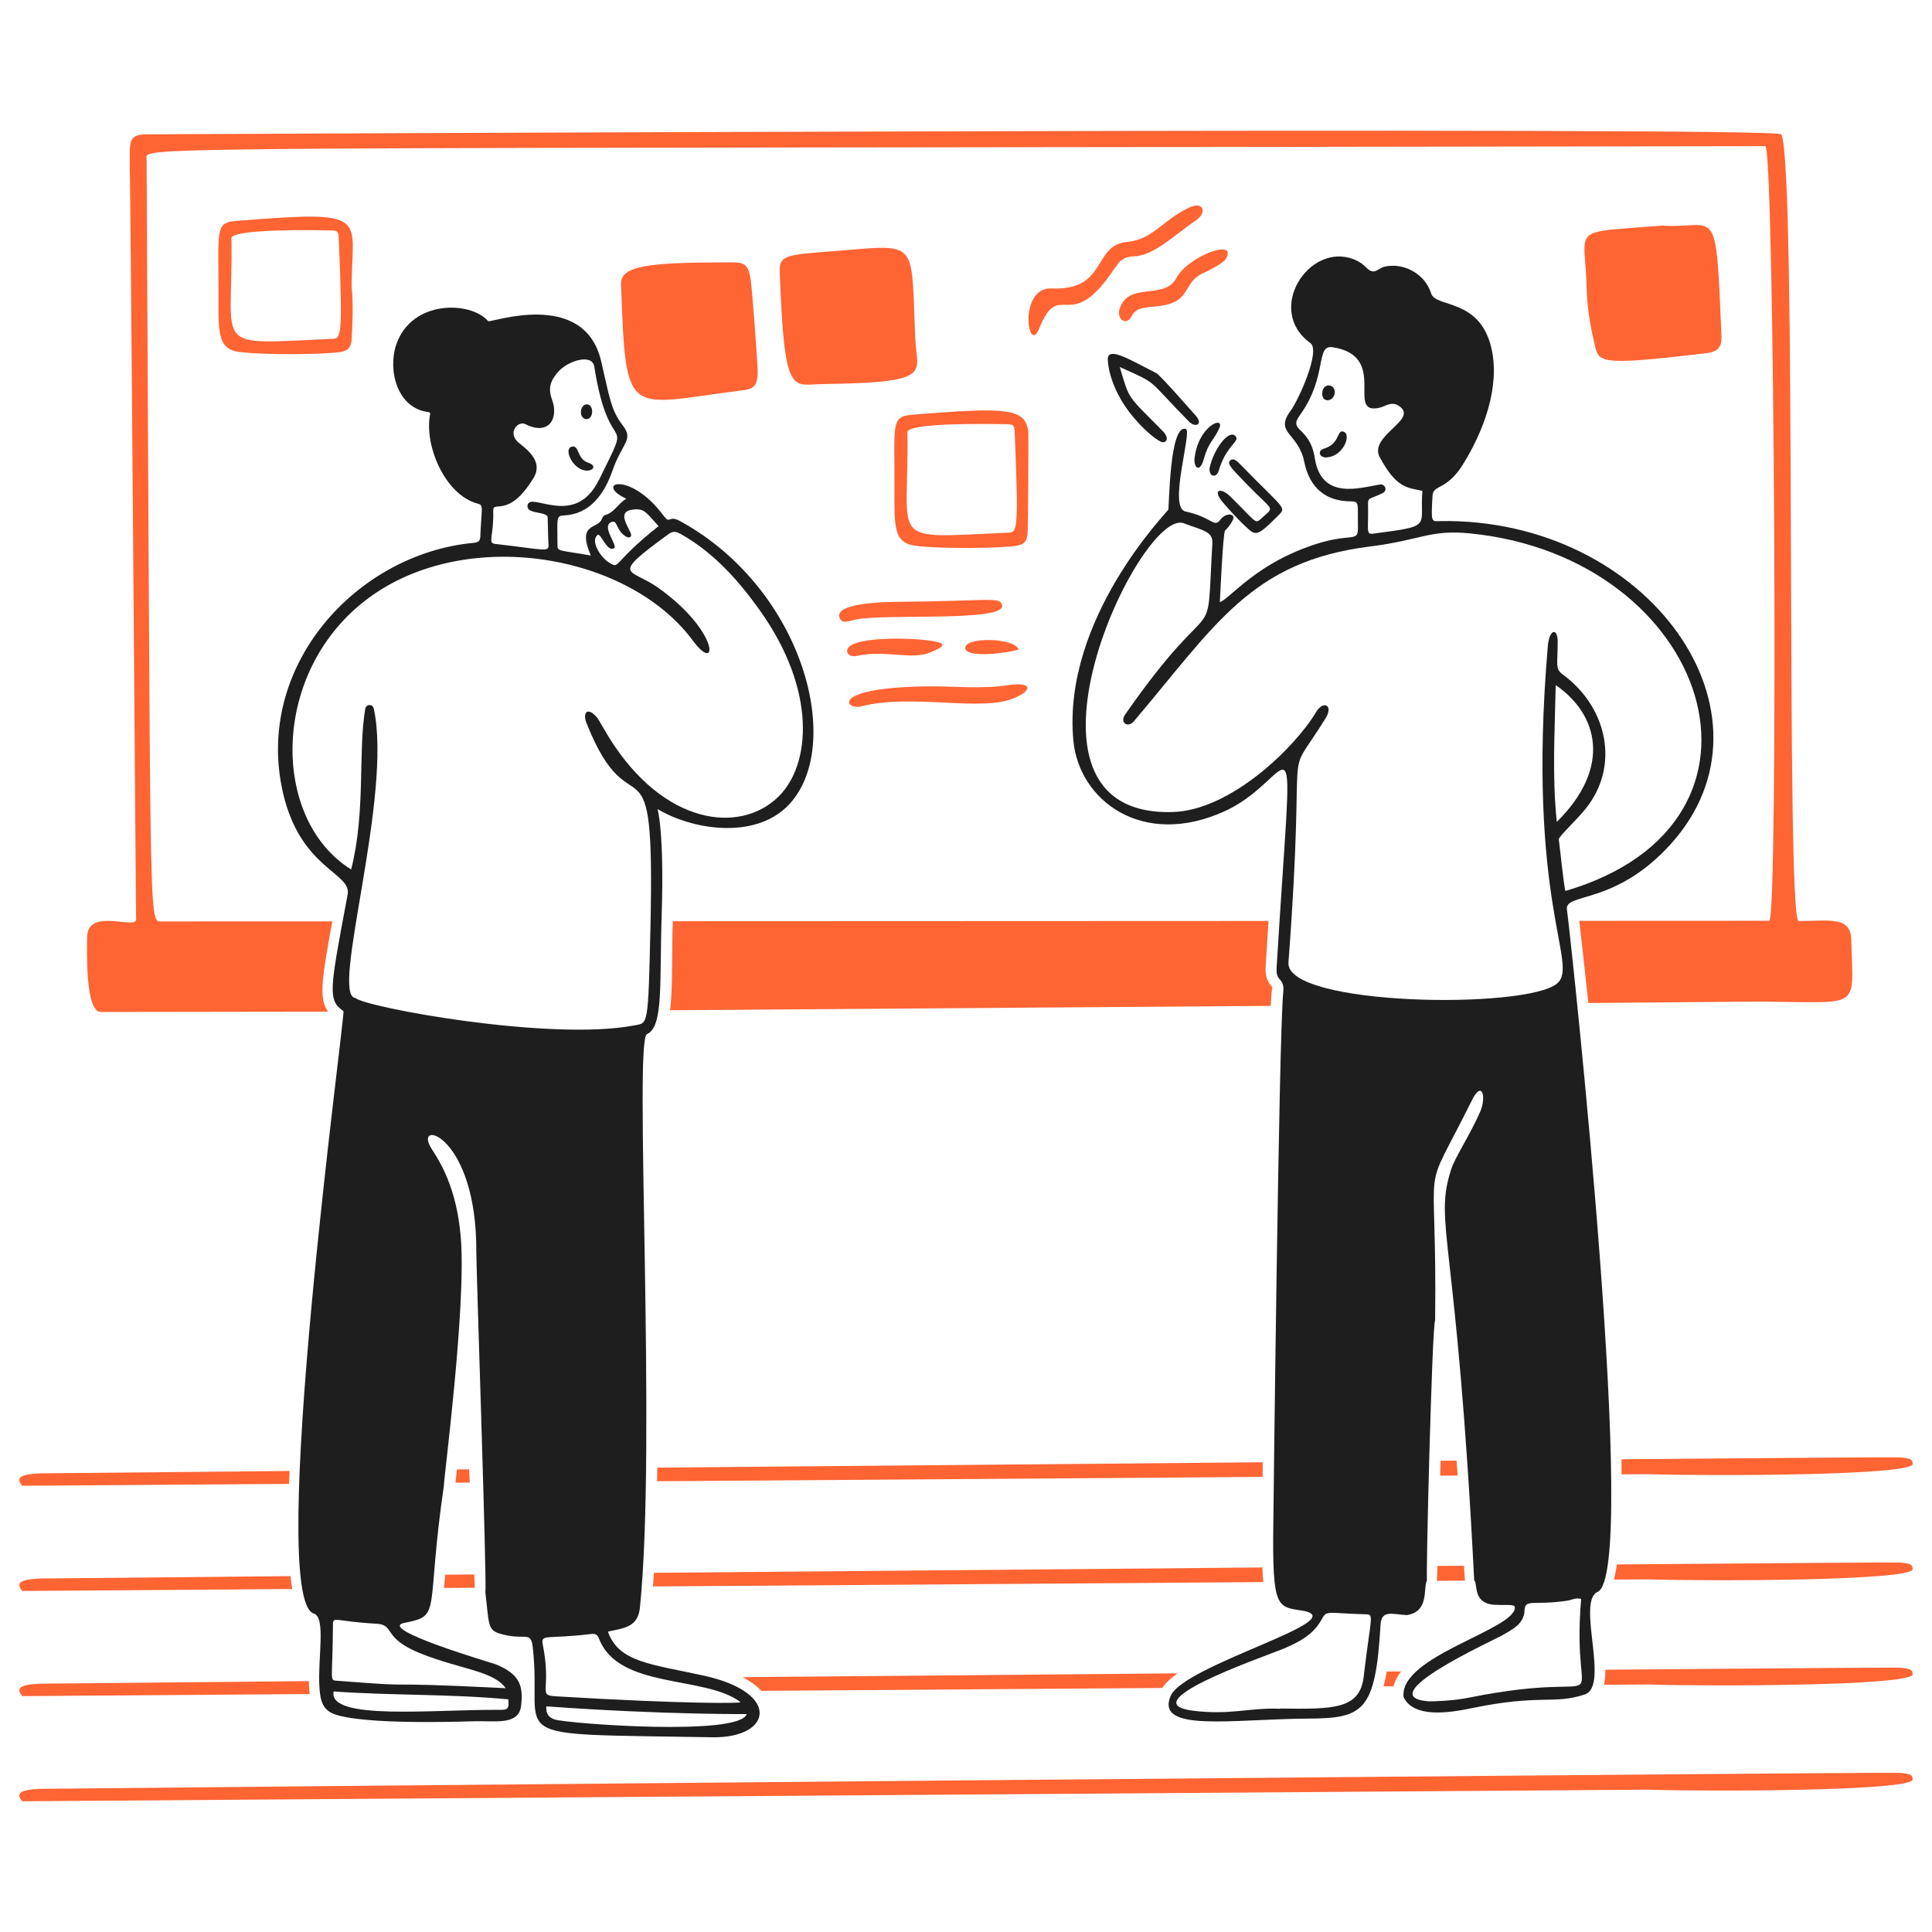
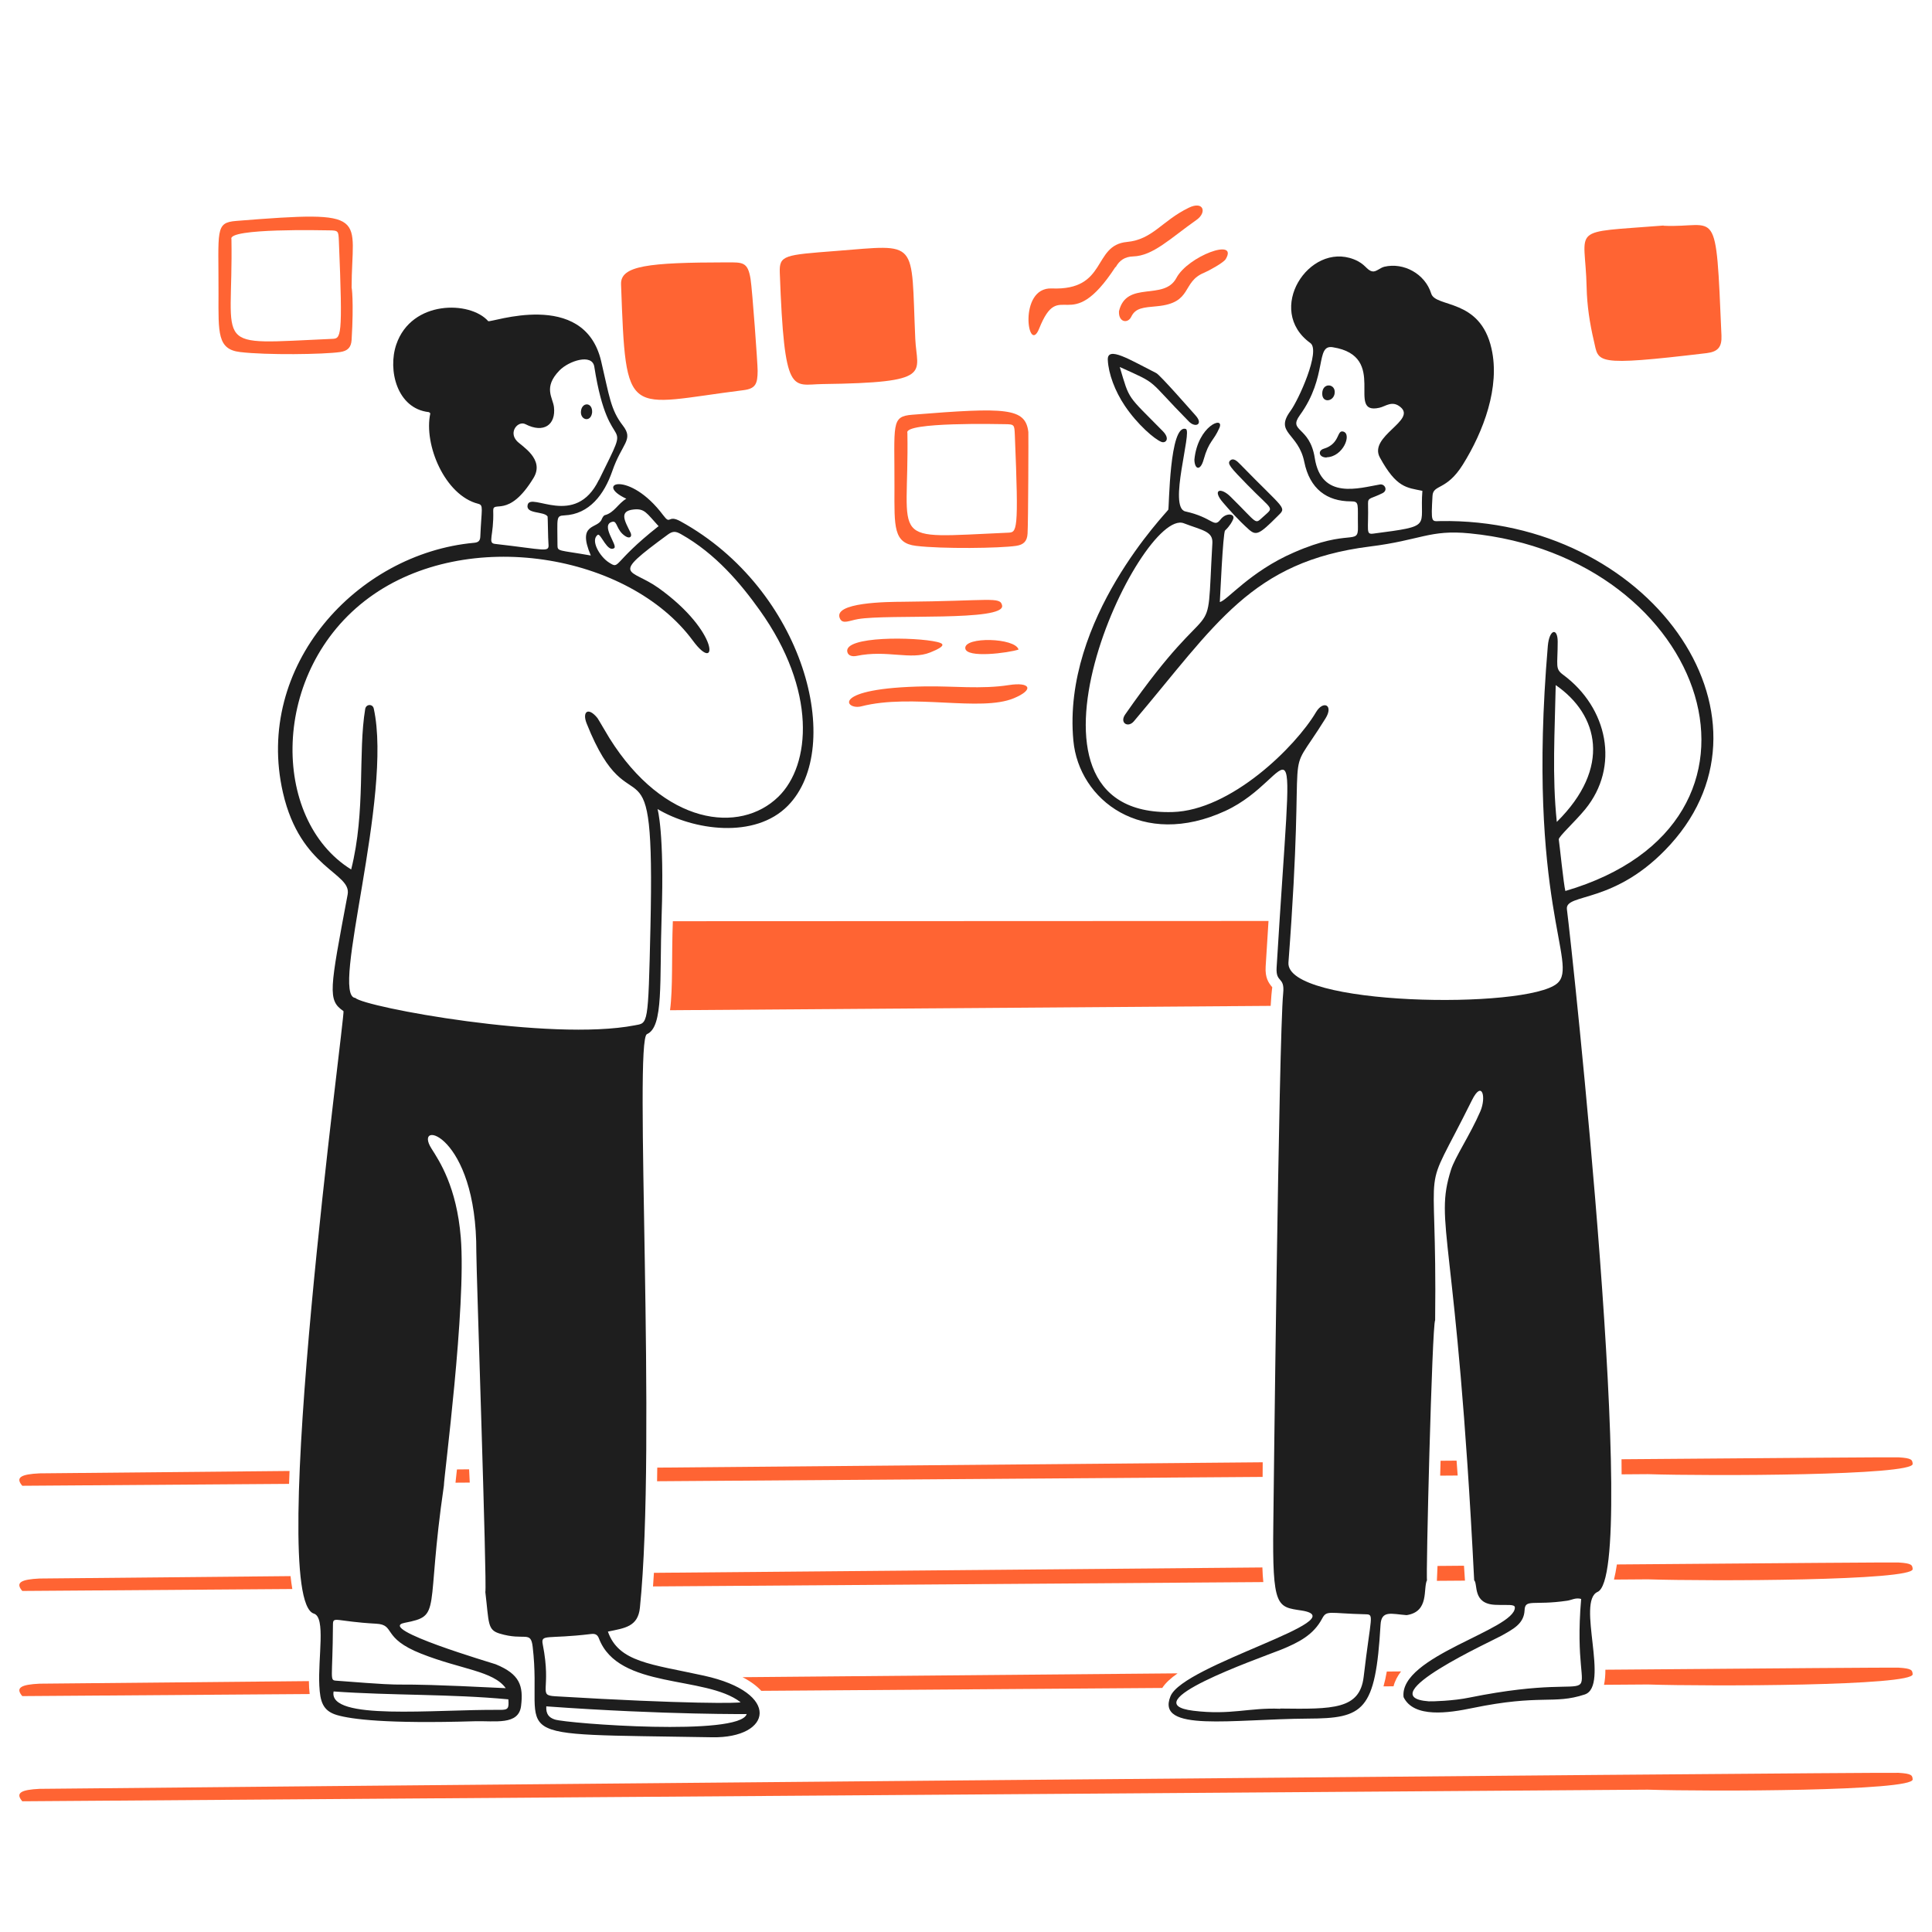
<svg xmlns="http://www.w3.org/2000/svg" fill="none" viewBox="0 0 400 400" height="400" width="400">
  <desc>Discussion White Board Streamline Illustration: https://streamlinehq.com</desc>
  <g id="discussion-white-board--user-discussion-white-board">
    <g id="floor">
      <path id="vector" fill="#ff6433" d="M298.255 302.435L298.172 305.518L301.796 305.491L301.568 302.408L298.255 302.435Z" stroke-width="1" />
      <path id="vector_2" fill="#ff6433" d="M94.604 304.231C94.467 305.41 94.363 306.365 94.307 306.974L97.257 306.953L97.125 304.208L94.604 304.231Z" stroke-width="1" />
      <path id="vector_3" fill="#ff6433" d="M136.08 303.858C136.07 304.805 136.057 305.746 136.041 306.676L261.411 305.779L261.43 302.75L136.078 303.856L136.08 303.858Z" stroke-width="1" />
      <path id="vector_4" fill="#ff6433" d="M59.949 304.548C28.802 304.834 8.492 305.027 8.187 305.041C4.43 305.223 3.102 305.862 4.614 307.614L59.846 307.221C59.877 306.355 59.908 305.464 59.949 304.548Z" stroke-width="1" />
      <path id="vector_5" fill="#ff6433" d="M393.055 301.725C392.27 301.679 369.644 301.845 335.717 302.122C335.729 303.183 335.735 304.227 335.737 305.248L341.163 305.209C353.918 305.617 396.225 305.526 395.999 303.075C395.925 302.284 395.896 301.888 393.057 301.725H393.055Z" stroke-width="1" />
      <path id="vector_6" fill="#ff6433" d="M297.623 324.212C297.578 325.401 297.534 326.439 297.491 327.295L303.306 327.253L303.103 324.166L297.624 324.212Z" stroke-width="1" />
      <path id="vector_7" fill="#ff6433" d="M135.388 325.635C135.33 326.599 135.268 327.539 135.199 328.455L261.556 327.552C261.459 326.636 261.399 325.629 261.364 324.525L135.386 325.637L135.388 325.635Z" stroke-width="1" />
-       <path id="vector_8" fill="#ff6433" d="M92.182 326.027C92.093 327.03 92.012 327.939 91.929 328.766L98.318 328.72L98.181 325.973L92.182 326.027Z" stroke-width="1" />
      <path id="vector_9" fill="#ff6433" d="M60.154 326.319C28.891 326.607 8.492 326.8 8.185 326.816C4.428 326.998 3.1 327.634 4.612 329.389L60.521 328.989C60.382 328.179 60.26 327.293 60.154 326.319Z" stroke-width="1" />
      <path id="vector_10" fill="#ff6433" d="M393.055 323.497C392.264 323.452 369.219 323.622 334.76 323.903C334.586 325.064 334.385 326.11 334.157 327.034L341.161 326.984C353.916 327.392 396.223 327.301 395.997 324.85C395.922 324.059 395.893 323.663 393.055 323.499V323.497Z" stroke-width="1" />
      <path id="vector_11" fill="#ff6433" d="M8.187 370.362C4.43 370.544 3.102 371.18 4.614 372.935L341.161 370.53C353.916 370.938 396.223 370.847 395.997 368.396C395.925 367.604 395.896 367.209 393.055 367.045C389.797 366.857 9.515 370.298 8.187 370.362Z" stroke-width="1" />
      <path id="vector_12" fill="#ff6433" d="M243.811 346.449L153.734 347.244C155.493 348.15 156.736 349.119 157.612 350.068L240.631 349.474C241.292 348.444 242.396 347.439 243.811 346.449Z" stroke-width="1" />
      <path id="vector_13" fill="#ff6433" d="M290.072 346.049L287.122 346.074C286.926 347.197 286.7 348.218 286.437 349.144L288.519 349.13C288.79 348.042 289.331 347.017 290.072 346.047V346.049Z" stroke-width="1" />
      <path id="vector_14" fill="#ff6433" d="M63.952 348.057C30.553 348.363 8.504 348.572 8.187 348.587C4.43 348.769 3.102 349.405 4.614 351.16L64.113 350.733C64.012 349.917 63.962 349.026 63.952 348.057Z" stroke-width="1" />
      <path id="vector_15" fill="#ff6433" d="M393.055 345.27C392.245 345.225 368.152 345.401 332.379 345.695C332.379 346.818 332.298 347.872 332.093 348.819L341.161 348.755C353.916 349.163 396.223 349.072 395.997 346.621C395.922 345.83 395.893 345.434 393.055 345.27Z" stroke-width="1" />
    </g>
    <g id="board">
      <path id="vector_16" fill="#ff6433" d="M263.077 208.257C263.301 204.532 263.437 204.492 263.402 204.391C262.632 203.484 261.9 202.439 262.041 200.123C262.246 196.757 262.443 193.61 262.632 190.679L139.303 190.728C139.026 198.149 139.334 204.561 138.721 209.156L263.079 208.255L263.077 208.257Z" stroke-width="1" />
-       <path id="vector_17" fill="#ff6433" d="M383.285 194.586C383.167 189.624 378.858 190.701 372.391 190.683C369.621 190.674 372.09 34.496 368.805 27.811C367.98 26.135 30.669 27.807 30.215 27.811C26.173 27.857 26.992 29.99 26.855 34.438C27.037 35.12 28.127 189.411 28.17 190.092C28.852 192.908 18.16 187.596 18.048 193.995C17.992 197.219 17.686 209.52 20.864 209.52L67.927 209.454C65.949 206.792 66.634 202.56 68.801 190.757C46.89 190.766 33.159 190.772 33.211 190.772C30.76 190.772 31.214 190.643 30.352 32.895C30.337 30.171 21.634 30.829 365.492 30.262C367.398 30.26 368.216 190.637 366.308 190.637L326.976 190.654C327.353 193.929 328.031 199.927 328.849 207.664L360.953 207.389C385.875 207.206 383.656 210.171 383.288 194.588L383.285 194.586Z" stroke-width="1" />
      <path id="vector_18" fill="#ff6433" d="M161.447 56.408C161.317 52.822 162.446 52.784 173.067 51.96C190.408 50.611 188.581 49.372 189.499 70.163C189.814 77.29 193.499 79.218 170.297 79.515C163.962 79.595 162.392 82.396 161.445 56.41L161.447 56.408Z" stroke-width="1" />
      <path id="vector_19" fill="#ff6433" d="M344.428 46.739C355.64 47.284 355.217 41.558 356.412 69.481C356.514 71.841 355.685 72.831 353.326 73.113C329.711 75.928 331.043 75.019 329.993 70.571C329.135 66.938 328.574 63.217 328.495 59.494C328.226 46.648 324.455 48.282 344.428 46.694V46.739Z" stroke-width="1" />
      <path id="vector_20" fill="#ff6433" d="M156.862 76.784C156.846 79.458 156.456 80.467 153.912 80.784C129.591 83.817 129.608 87.368 128.582 58.86C128.444 55.003 134.211 54.344 150.417 54.321C153.798 54.317 154.828 54.195 155.402 57.802C155.75 59.993 156.871 75.377 156.862 76.784Z" stroke-width="1" />
      <path id="vector_21" fill="#ff6433" d="M212.743 110.517C212.649 112.06 211.924 112.785 210.383 113.013C207.023 113.511 195.082 113.674 189.638 113.013C184.96 112.446 185.167 109.11 185.19 100.983C185.227 87.729 184.417 86.223 188.867 85.867C208.338 84.307 212.322 84.398 212.91 89.461C212.943 89.739 212.894 108.054 212.745 110.515L212.742 110.517ZM187.866 89.637C188.274 112.879 183.238 111.404 208.612 110.291C210.563 110.206 210.953 110.471 210.109 90.045C210.02 87.911 210.018 87.843 208.021 87.82C207.114 87.81 187.05 87.323 187.866 89.637Z" stroke-width="1" />
      <path id="vector_22" fill="#ff6433" d="M72.794 70.389C72.7 71.932 71.975 72.657 70.434 72.885C67.074 73.382 55.133 73.546 49.689 72.885C45.011 72.318 45.218 68.982 45.241 60.855C45.278 47.601 44.468 46.095 48.918 45.739C77.239 43.47 72.796 44.694 72.796 59.629C72.796 59.175 73.285 62.376 72.796 70.387L72.794 70.389ZM47.917 49.509C48.326 72.751 43.289 71.276 68.663 70.163C70.614 70.078 71.004 70.343 70.161 49.917C70.071 47.783 70.069 47.715 68.072 47.692C67.165 47.682 47.101 47.195 47.917 49.509Z" stroke-width="1" />
      <path id="vector_23" fill="#ff6433" d="M230.946 55.272C221.369 69.979 219.473 57.228 215.15 68.027C212.84 73.795 210.702 59.432 217.737 59.72C229.359 60.195 226.134 50.771 233.308 50.097C238.663 49.594 240.523 45.735 246.108 43.017C249.193 41.515 249.926 43.976 247.743 45.513C242.307 49.341 238.756 52.969 234.58 53.093C232.899 53.143 231.764 53.909 230.994 55.318L230.946 55.272Z" stroke-width="1" />
      <path id="vector_24" fill="#ff6433" d="M209.902 144.564C203.016 147.433 188.84 143.534 178.335 146.24C174.977 147.106 171.617 142.426 191.589 142.109C197.355 142.018 203.163 142.73 208.883 141.837C213.287 141.15 214.218 142.765 209.902 144.564Z" stroke-width="1" />
      <path id="vector_25" fill="#ff6433" d="M186.822 124.59C205.024 124.438 207.101 123.456 207.476 125.36C208.137 128.722 183.914 127.105 177.653 128.176C175.837 128.486 174.515 129.267 173.931 128.13C172.141 124.643 184.098 124.612 186.822 124.59Z" stroke-width="1" />
      <path id="vector_26" fill="#ff6433" d="M231.671 64.443C233.214 57.953 241 62.388 243.564 57.542C245.949 53.037 256.444 49.138 253.777 53.639C253.322 54.41 250.142 56.123 249.33 56.455C244.579 58.384 247.014 62.705 239.57 63.401C236.709 63.668 235.104 63.732 234.213 65.58C233.509 67.043 231.58 66.761 231.671 64.491V64.443Z" stroke-width="1" />
      <path id="vector_27" fill="#ff6433" d="M192.59 135.082C188.513 136.723 183.64 134.485 177.336 135.801C176.516 135.973 175.625 135.797 175.43 134.984C174.624 131.637 189.584 131.862 194.029 132.911C195.432 133.242 195.966 133.725 192.59 135.082Z" stroke-width="1" />
      <path id="vector_28" fill="#ff6433" d="M210.882 134.485C208.84 135.167 200.021 136.348 199.851 134.214C199.656 131.763 210.201 132.035 210.882 134.485Z" stroke-width="1" />
    </g>
    <g id="person 1">
      <path id="vector_29" fill="#1e1e1e" d="M136.136 167.504S137.569 172.258 136.981 189.685C136.521 203.301 137.432 212.601 133.94 214.107C131.213 215.282 135.974 298.77 132.487 332.857C132.083 336.808 129.355 337.079 125.86 337.804C128.085 344.16 134.801 344.526 145.742 346.928C161.9 350.474 159.769 359.896 147.467 359.683C102.076 358.902 112.571 360.59 110.29 340.98C109.884 337.485 108.655 339.797 103.435 338.21C100.893 337.437 101.255 336.076 100.485 329.631C100.847 328.134 98.604 262.67 98.618 259.221C98.734 234.602 85.352 231.519 89.331 237.796C90.995 240.419 94.539 245.737 95.399 256.186C96.576 270.484 91.859 306.164 91.904 307.571C88.045 334.036 91.591 334.469 83.779 335.987C77.61 337.187 102.165 344.381 102.617 344.566C107.626 346.615 108.386 349.016 107.883 353.19C107.39 357.275 102.482 356.239 98.214 356.368C79.957 356.913 72.719 355.947 69.76 355.083C66.781 354.211 66.282 352.206 66.116 349.038C65.808 343.203 67.492 334.856 64.987 334.081C54.99 330.986 71.573 209.653 71.115 209.34C67.786 207.072 68.256 205.019 71.977 185.191C72.829 180.65 62.224 179.969 58.586 164.129C52.56 137.89 73.866 114.588 98.169 112.38C99.033 112.301 99.403 111.972 99.441 111.108C99.685 105.253 100.172 104.599 98.987 104.298C92.113 102.56 87.684 92.043 89.091 85.596C89.091 85.55 88.909 85.368 88.774 85.324C82.192 84.597 80.233 76.607 82.056 71.297C85.221 62.078 97.353 62.259 101.075 66.485C101.479 66.943 120.895 59.679 124.454 74.746C126.169 82.012 126.411 84.821 128.947 88.092C131.267 91.083 128.771 91.726 126.768 97.534C125.092 102.392 122.001 106.463 116.872 106.703C115.055 106.788 115.419 107.157 115.419 112.831C115.419 114.238 115.602 113.83 122.32 115.011C119.37 108.11 123.818 109.608 124.59 107.476C124.727 107.159 124.953 106.749 125.226 106.66C127.178 106.161 127.996 104.209 129.674 103.256C122.819 100.078 130.26 97.267 137.3 106.66C138.932 108.839 138.162 106.434 140.886 107.932C166.529 122.029 175.031 154.697 163.123 166.814C156.291 173.766 143.535 171.918 136.136 167.504ZM131.398 212.29C134.17 211.756 134.199 212.653 134.667 191.999C135.636 149.147 130.909 173.539 121.458 149.783C120.501 147.378 121.75 146.272 123.683 148.648C123.867 148.874 125.552 151.822 126.179 152.824C137.472 170.862 153.183 172.737 161.155 164.954C167.914 158.351 169.114 142.903 157.32 126.376C153.376 120.847 148.207 114.657 141.012 110.6C139.974 110.016 139.347 109.888 138.3 110.654C126.034 119.645 130.447 117.509 136.395 121.775C149.056 130.857 148.692 139.752 143.475 132.669C130.211 114.654 96.675 108.885 76.429 123.726C55.868 138.799 56.003 169.665 72.706 180.014C75.748 167.939 74.099 155.855 75.611 146.785C75.785 145.739 77.162 145.694 77.382 146.694C81.374 164.869 68.259 206.206 73.568 206.614C75.466 208.511 113.915 215.665 131.4 212.288L131.398 212.29ZM123.998 99.397C131.398 84.326 126.219 96.161 123.045 75.929C122.604 73.114 117.75 74.72 115.827 76.702C112.407 80.226 114.47 82.331 114.692 84.282C115.111 87.957 112.56 89.77 108.79 87.823C107.292 87.05 105.225 89.393 107.019 91.317C107.982 92.351 112.834 95.042 110.468 98.943C105.26 107.53 102.041 103.437 102.115 105.753C102.285 110.925 100.889 112.427 102.478 112.608C113.008 113.799 113.729 114.47 113.555 112.608C113.462 111.609 113.418 106.979 113.373 106.933C112.645 105.798 108.79 106.48 109.242 104.528C109.882 101.761 119.092 109.43 123.994 99.353V99.399L123.998 99.397ZM153.322 352.419C146.013 346.791 128.033 349.844 123.998 339.211C123.687 338.39 123.18 338.204 122.363 338.303C113.182 339.426 111.927 338.212 112.376 340.483C114.255 349.967 111.241 350.971 114.964 351.195C142.379 352.84 153.322 352.643 153.322 352.422V352.419ZM104.705 349.515C102.117 345.929 95.532 345.664 87.229 342.389S81.962 336.393 77.877 336.17C69.479 335.71 68.946 334.535 68.934 336.352C68.866 347.883 68.161 347.856 69.661 347.972C90.069 349.556 74.382 348.017 104.659 349.515H104.705ZM113.103 353.283C113.012 354.872 113.644 355.608 114.874 356.008C117.456 356.844 153.187 359.548 154.594 354.872C155.766 354.872 138.023 355.088 113.103 353.283ZM69.071 350.197C67.89 356.324 89.905 353.874 103.524 354.01C105.25 354.027 105.384 353.693 105.25 351.831C93.22 350.696 81.146 351.06 69.071 350.197ZM136.388 108.976C133.846 106.206 133.484 105.251 131.213 105.481C128.081 105.796 129.343 107.847 130.532 110.248C130.938 111.066 130.43 111.626 129.488 111.019C127.559 109.78 127.853 107.793 126.809 108.023C124.174 108.605 127.938 112.918 127.172 113.469C125.8 114.456 124.447 110.565 123.814 110.7C122.133 111.744 124.135 115.234 126.084 116.465C128.448 117.957 126.583 116.647 136.297 108.976H136.388Z" stroke-width="1" />
-       <path id="vector_30" fill="#1e1e1e" d="M121.684 97.445C118.688 97.537 116.6 92.998 118.326 92.498C120.051 91.999 119.27 95.02 121.912 95.856C123.088 96.229 123.318 97.218 121.684 97.445Z" stroke-width="1" />
      <path id="vector_31" fill="#1e1e1e" d="M122.591 85.415C122.32 87.504 120.172 87.004 120.275 85.233C120.395 83.188 122.726 83.191 122.591 85.415Z" stroke-width="1" />
    </g>
    <g id="group">
      <path id="vector_32" fill="#1e1e1e" d="M258.544 109.61C260.088 110.971 260.724 110.654 264.49 106.886C266.487 104.934 266.131 105.744 256.819 96.173C256.125 95.461 255.366 94.721 254.685 95.355C254.003 95.991 254.821 96.853 258.271 100.393C263.719 105.976 263.854 104.841 261.449 107.066C259.723 108.609 260.541 108.518 254.776 102.844C252.733 100.801 250.871 101.346 253.233 104.07C254.478 105.523 256.363 107.656 258.544 109.608V109.61Z" stroke-width="1" />
      <path id="vector_33" fill="#1e1e1e" d="M298.127 107.886C296.358 107.93 296.267 108.294 296.584 102.666C296.72 100.215 299.442 101.667 302.848 96.219C307.161 89.318 310.611 80.106 308.796 72.161C306.436 61.674 297.22 63.763 296.312 60.767C295.04 56.682 290.592 54.277 286.598 55.229C285.691 55.455 284.873 56.365 284.102 56.182C282.876 55.911 282.741 54.639 280.288 53.686C270.982 50.055 261.859 64.216 271.299 71.026C273.479 72.615 268.849 82.828 267.168 85.098C263.808 89.683 268.803 89.592 270.027 95.585C271.163 101.259 274.749 103.801 279.696 103.801C281.51 103.801 281.057 104.346 281.148 109.021C281.239 113.107 279.604 109.249 267.894 114.379C258.77 118.327 253.958 124.455 252.551 124.637C252.597 124.184 253.187 110.293 253.641 109.838C254.681 108.825 255.097 108.013 255.312 107.493C255.781 106.359 253.866 106.036 252.688 107.567C251.281 109.382 251.144 107.159 245.425 105.887C241.793 105.114 246.877 89.273 245.516 88.819C242.112 87.684 242.066 105.069 241.884 105.523C241.702 105.976 219.869 128.128 222.229 153.321C223.364 165.668 236.527 175.79 253.686 167.893C268.938 160.858 267.848 142.11 264.308 200.349C264.125 203.618 266.033 202.075 265.669 205.661C264.761 214.602 263.626 315.151 263.626 315.602C263.4 332.898 264.399 332.671 269.482 333.441C281.013 335.256 244.971 344.655 242.338 351.191C239.251 358.725 255.138 355.912 270.754 355.821C282.331 355.775 284.781 354.323 285.826 336.393C286.008 333.307 288.096 334.168 291.228 334.396C295.995 333.669 294.587 328.904 295.45 327.133C295.173 327.411 296.494 274.112 297.13 273.341C297.578 236.356 293.772 249.911 304.754 227.78C306.861 223.531 307.762 227.142 306.482 230.106C304.389 234.95 301.243 239.565 300.418 242.182C296.814 253.59 301.601 255.075 305.212 327.179C306.028 327.949 304.804 332.08 309.614 332.262C312.123 332.366 313.641 332.07 313.637 332.828C313.617 337.448 289.617 342.902 290.594 351.371C292.728 355.773 299.991 354.64 304.804 353.642C319.057 350.692 321.599 352.96 328.091 350.828C333.357 349.103 326.322 331.537 330.77 329.584C339.439 325.726 325.504 196.718 324.414 188.274C323.96 184.779 334.401 187.456 345.841 174.837C370.218 147.964 341.302 107.157 298.131 107.882L298.127 107.886ZM272.207 94.812C271.163 88.185 266.624 89.411 269.12 85.962C274.976 77.883 272.252 71.299 275.929 71.89C287.686 73.75 278.426 86.051 285.598 84.419C286.87 84.147 288.231 82.83 289.956 84.282C293.315 87.052 283.284 90.321 285.689 94.723C289.138 101.029 291.226 100.942 294.491 101.622C293.872 109.156 296.876 108.843 284.371 110.474C282.691 110.702 283.373 109.929 283.236 104.211C283.19 102.939 284.007 103.258 286.277 102.077C287.412 101.487 286.685 100.126 285.687 100.306C281.419 101.033 273.568 103.575 272.205 94.814L272.207 94.812ZM282.329 347.201C281.51 353.919 276.018 353.874 265.033 353.737L265.078 353.783C258.588 353.509 254.865 355.144 247.057 354.191C234.302 352.602 260.086 343.569 265.169 341.572C268.983 340.029 271.979 338.44 273.748 335.082C274.701 333.313 275.109 334.038 282.691 334.218C284.597 334.264 283.826 334.4 282.329 347.201ZM324.499 331.405C325.406 331.268 326.224 330.723 327.358 331.042V331.088C325.087 357.688 336.346 344.978 304.207 351.469C300.984 352.15 296.445 352.287 295.809 352.241C283.416 351.334 309.2 339.623 310.925 338.622C313.331 337.261 315.51 336.172 315.647 333.402C315.738 330.949 317.461 332.449 324.499 331.405ZM324.091 184.466C323.728 183.06 322.91 174.978 322.73 173.799C322.638 173.255 326.044 170.168 328.178 167.58C335.441 158.728 332.854 146.518 323.639 139.709C321.913 138.439 322.504 137.894 322.504 132.854C322.504 129.904 320.778 130.22 320.461 133.717C315.945 187.01 326.989 199.632 322.409 203.595C316.119 209.038 266.07 208.319 266.76 199.266C270.62 148.198 265.263 163.495 274.432 148.743C276.157 145.973 273.978 144.929 272.48 147.425C268.213 154.643 254.822 167.806 242.748 168.125C205.616 169.169 236.166 104.847 245.108 108.342C248.876 109.794 251.144 109.977 251.01 112.427C249.649 136.214 252.416 120.007 232.989 147.879C231.717 149.648 233.533 150.784 234.76 149.331C251.691 129.359 259.046 116.239 283.603 113.152C294.178 111.837 295.995 109.612 304.302 110.43C353.827 115.286 372.393 170.305 324.095 184.466H324.091ZM322.319 170.168C321.321 160.589 321.911 151.42 322.094 141.842C330.991 147.97 333.668 158.956 322.319 170.168Z" stroke-width="1" />
      <path id="vector_34" fill="#1e1e1e" d="M231.831 75.981C233.931 83.023 233.274 81.658 240.751 89.273C242.303 90.854 241.339 91.821 240.48 91.498C239.065 90.968 235.508 87.92 232.877 84.007C230.855 81.003 229.494 77.398 229.359 74.521C229.218 71.525 233.935 74.494 239.392 77.245C240.208 77.657 246.663 85.045 247.562 86.052C249.168 87.852 247.507 88.649 246.156 87.278C237.182 78.177 240.173 79.744 231.835 75.984L231.831 75.981Z" stroke-width="1" />
      <path id="vector_35" fill="#1e1e1e" d="M247.287 95.175C247.969 88.094 253.593 86.004 252.462 88.593C251.233 91.406 250.297 91.23 249.193 95.175C248.52 97.582 247.333 97.217 247.287 95.175Z" stroke-width="1" />
-       <path id="vector_36" fill="#1e1e1e" d="M250.419 96.989C251.236 92.995 254.405 88.827 255.777 90.271C256.86 91.413 253.916 92.042 252.327 97.443C251.874 98.986 250.328 98.804 250.419 96.989Z" stroke-width="1" />
      <path id="vector_37" fill="#1e1e1e" d="M274.659 94.721C273.025 94.721 272.791 93.289 274.069 92.906C277.545 91.86 276.702 88.9 278.154 89.366C279.917 89.931 278.063 94.586 274.659 94.677V94.721Z" stroke-width="1" />
      <path id="vector_38" fill="#1e1e1e" d="M276.34 81.057C276.441 83.099 273.752 83.644 273.752 81.51C273.752 79.24 276.257 79.377 276.34 81.057Z" stroke-width="1" />
    </g>
  </g>
</svg>